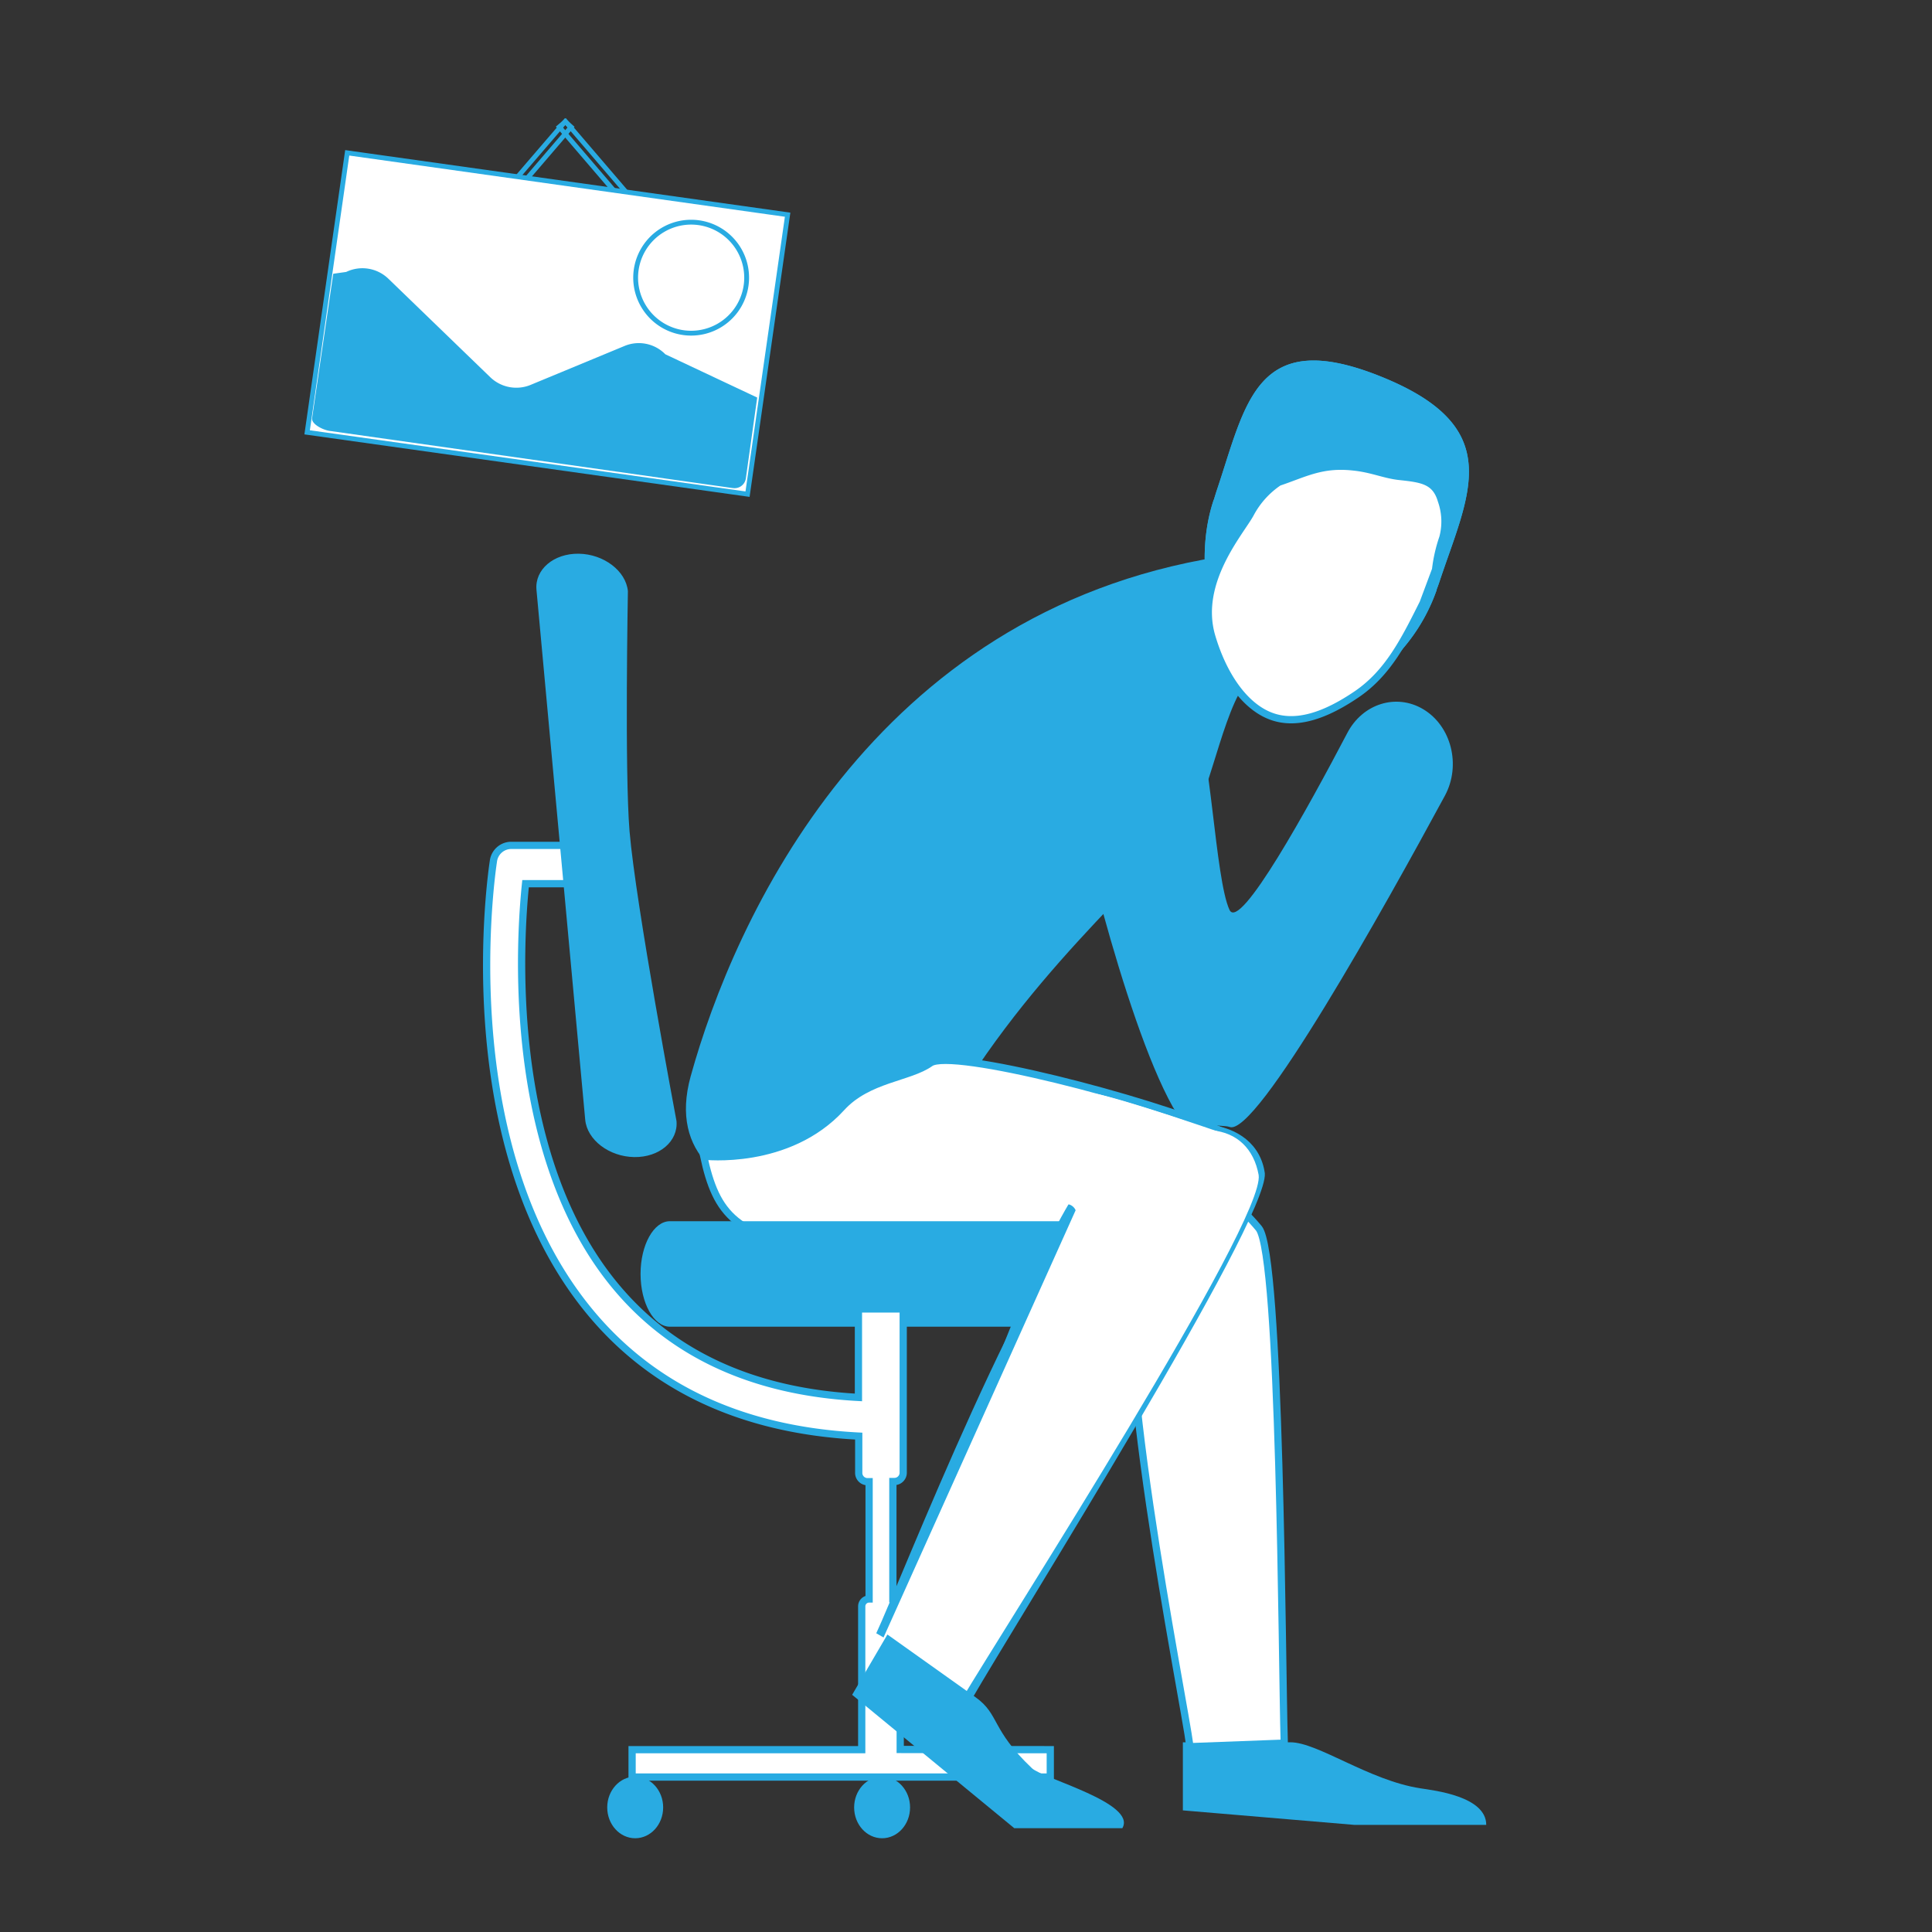
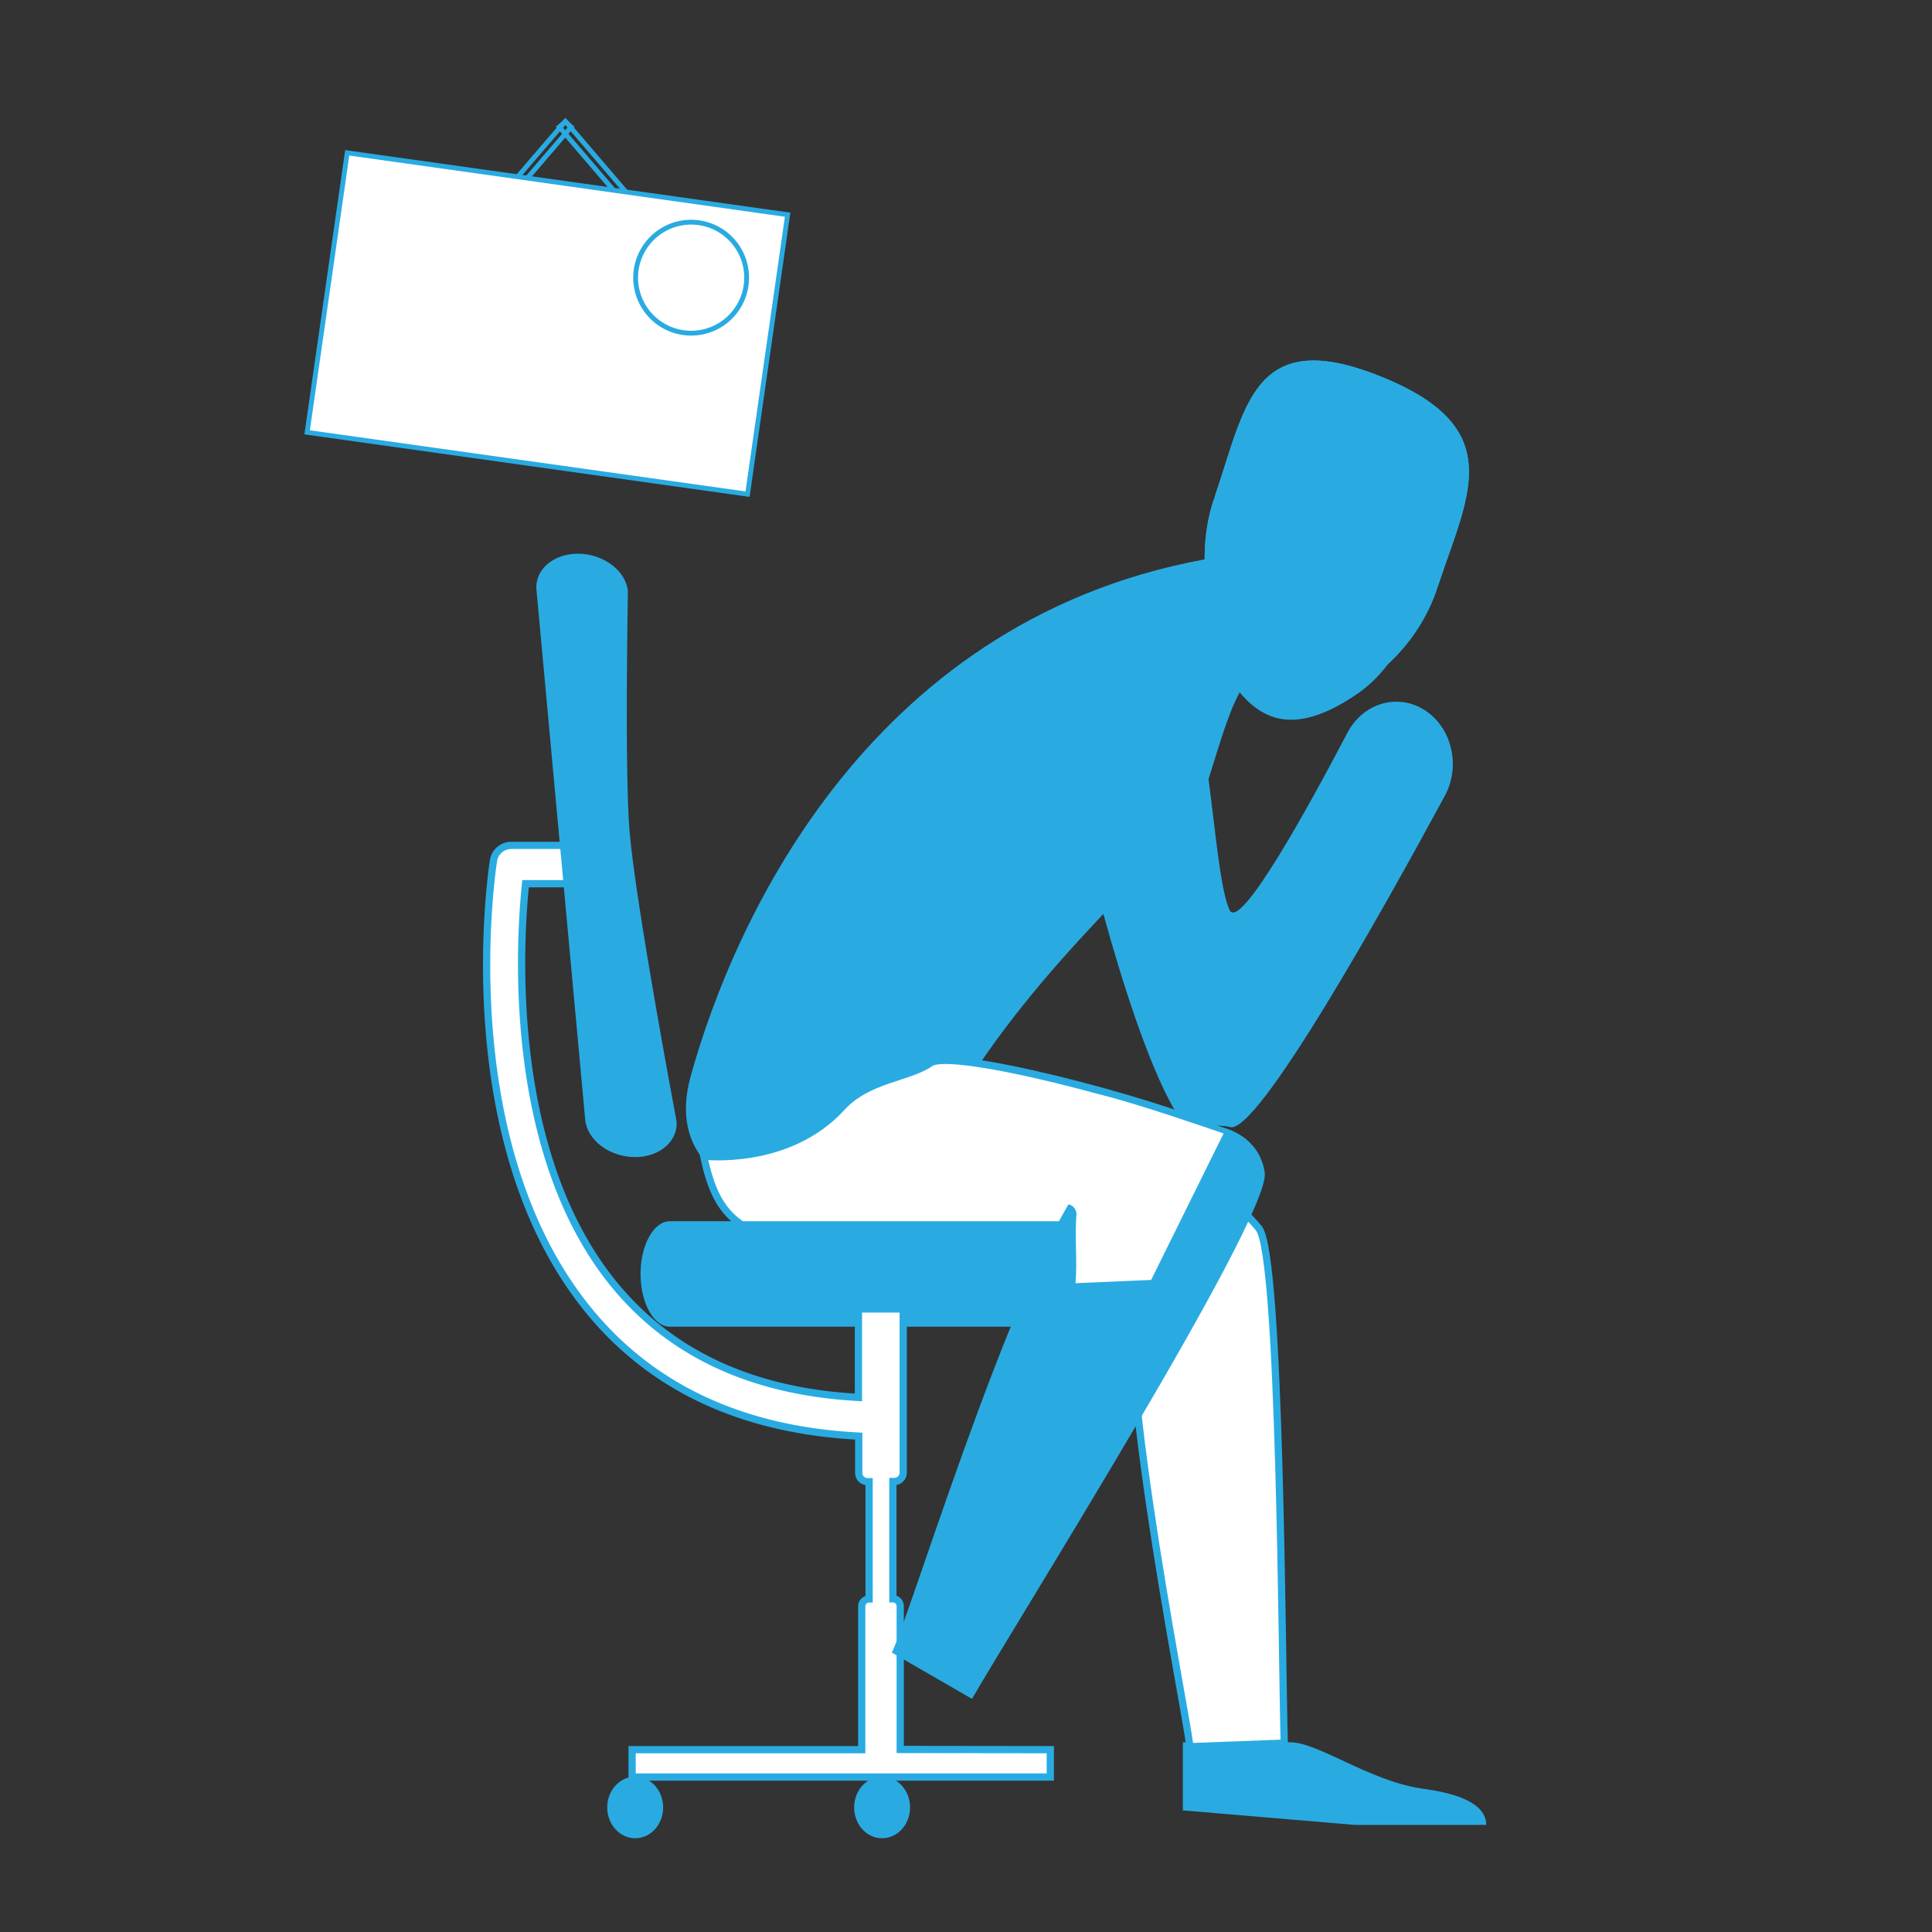
<svg xmlns="http://www.w3.org/2000/svg" viewBox="0 0 400 400">
  <rect x="0" y="0" width="400" height="400" fill="#333333" stroke="none" />
  <defs>
    <style>.cls-1{fill:none;}.cls-1,.cls-2,.cls-5{stroke:#29abe2;stroke-miterlimit:10;}.cls-2,.cls-5,.cls-6{fill:#fff;}.cls-3,.cls-4{fill:#29abe2;}.cls-4,.cls-5,.cls-6{fill-rule:evenodd;}.cls-5{stroke-width:1.5px;}</style>
  </defs>
  <title>arbeidsongeschikt</title>
  <g id="Laag_3" data-name="Laag 3">
    <g id="arbeidongeschiktv3small">
      <g id="SCHILDERIJ_kopie_3" data-name="SCHILDERIJ kopie 3">
        <g id="Laag_133_kopie_4" data-name="Laag 133 kopie 4">
          <path class="cls-1" d="M136.42,50.34l1.3-1.11L117.09,25.16l-1.3,1.11Z" />
        </g>
        <g id="Laag_133_kopie_4-2" data-name="Laag 133 kopie 4-2">
          <path class="cls-1" d="M118.25,26.29,117,25.18l-20.63,24,1.29,1.11Z" />
        </g>
        <g id="Laag_135_kopie_3" data-name="Laag 135 kopie 3">
          <path class="cls-2" d="M71.89,31.64l91.18,12.81-8.3,57.86L63.59,89.51Z" />
        </g>
        <g id="Laag_136_kopie_3" data-name="Laag 136 kopie 3">
-           <path class="cls-3" d="M156.77,82.31l-2.35,16.74a2.36,2.36,0,0,1-2.68,2h-.06L68.52,89.25c-1.37-.1-3.92-1.3-3.92-2.57l4.39-30,2.69-.38a7.74,7.74,0,0,1,8.67,1.35l21.22,20.51a7.77,7.77,0,0,0,8.28,1.53l19.45-8.06a7.68,7.68,0,0,1,8.45,1.72Z" />
-         </g>
+           </g>
        <g id="Laag_137_kopie_3" data-name="Laag 137 kopie 3">
          <path class="cls-2" d="M143.12,46a11.49,11.49,0,1,1-.05,0Z" />
        </g>
      </g>
    </g>
  </g>
  <g id="Laag_5" data-name="Laag 5">
    <path class="cls-3" d="M244.9,374.82l35.48,3h27.33c0-5.92-10.81-7.13-13.66-7.57-10.67-1.66-21.21-9.53-26.9-9.53H244.9Z" />
    <path class="cls-4" d="M252.42,115.29C180.56,126.85,152,190.32,143,222.82s46.45,30.82,50.72,12.33c17.56-32.51,43.25-52.8,53.24-66.21,3.67-4.92,6.9-25,12.34-28.9C253.47,129.06,250.8,123.76,252.42,115.29Z" />
    <path id="been" class="cls-5" d="M246.37,361.63c-1.32-10.31-17.18-87.61-10.91-105.23s17.65-11.19,25.18-2.08c4.49,5.7,4.73,88.87,5.25,106.58Z" />
    <path id="beentop" class="cls-5" d="M145.69,239.36c2.57,11.85,6.54,17.48,26.58,19.13s54.6-.08,62,.21,34.26-17.68,18.86-24.43S196.94,217,192.61,220.09s-12.9,3.23-18.37,9.23C163.19,241.43,145.69,239.36,145.69,239.36Z" />
    <g id="stoel">
      <path class="cls-4" d="M138.68,252.84h87.41c3.33,0,6.06,4.91,6.06,10.91h0c0,6-2.73,10.93-6.06,10.93H138.68c-3.33,0-6.06-4.92-6.06-10.93h0C132.62,257.75,135.35,252.84,138.68,252.84Z" />
      <path class="cls-5" d="M217.45,362.25v5.67H130.87v-5.67h47.54V332.58a1.53,1.53,0,0,1,1.53-1.53V306.77h-.41a1.83,1.83,0,0,1-1.74-1.91v-7.53c-25-1.28-44.29-10.67-57.47-28-26.52-34.83-18.52-88.71-18.17-91a3.73,3.73,0,0,1,3.55-3.3h11.11a4,4,0,0,1,0,7.93h-8c-1.25,12-3.81,54,17,81.28,11.76,15.43,29.2,23.86,51.92,25.08V271H187v33.82a1.83,1.83,0,0,1-1.74,1.91h-.4v24.28a1.52,1.52,0,0,1,1.52,1.53v29.67Z" />
      <path class="cls-4" d="M130,122.39s-.69,37.32.34,49.7c1.27,15.18,9.72,60,9.72,60,.38,4.19-3.55,7.55-8.75,7.47h0c-5.2-.08-9.77-3.56-10.15-7.75L111.07,122.11c-.38-4.19,3.56-7.55,8.76-7.47h0C125,114.72,129.59,118.2,130,122.39Z" />
      <path class="cls-4" d="M125.72,374.21c0-3.52,2.59-6.38,5.79-6.38s5.79,2.86,5.79,6.38-2.59,6.38-5.79,6.38S125.72,377.73,125.72,374.21Z" />
      <path class="cls-4" d="M176.84,374.21c0-3.52,2.59-6.38,5.79-6.38s5.79,2.86,5.79,6.38-2.59,6.38-5.79,6.38S176.84,377.73,176.84,374.21Z" />
    </g>
    <g id="hoofd">
      <path class="cls-4" d="M263.72,144.68c-5.79-2.35-10.2-8.82-12.5-16.6s-2.51-16.76,0-24.4l.06-.2.06-.06c.14-.52.3-1,.47-1.56C258,83.54,259.87,67.44,286,78s18.08,24.19,12,42.51c-.17.51-.35,1-.55,1.52v.1l-.06.18A37.8,37.8,0,0,1,283,140.94C276.67,145.23,269.51,147,263.72,144.68Z" />
      <path class="cls-4" d="M250.88,131.77c2.31,7.81,6.57,14.21,12,16.4s11.65-.11,18-4.42c6.53-4.44,9.87-11.13,13.76-18.9l2.58-6.91a31.22,31.22,0,0,1,1.51-6.63,13,13,0,0,0-.3-7.65c-1.19-4.1-3.94-4.51-8.51-5-3.32-.33-5.73-1.59-9.85-2-6.46-.68-9.94,1.37-15.31,3.18a18.05,18.05,0,0,0-5.85,6.48C256.87,110.12,247.55,120.5,250.88,131.77Z" />
      <path class="cls-4" d="M263.72,144.68c-5.79-2.35-10.2-8.82-12.5-16.6s-2.51-16.76,0-24.4l.06-.2.06-.06c.14-.52.3-1,.47-1.56C258,83.54,259.87,67.44,286,78s18.08,24.19,12,42.51c-.17.51-.35,1-.55,1.52v.1l-.06.18A37.8,37.8,0,0,1,283,140.94C276.67,145.23,269.51,147,263.72,144.68Z" />
-       <path class="cls-5" d="M250.88,131.77c2.31,7.81,6.57,14.21,12,16.4s11.65-.11,18-4.42c6.53-4.44,9.87-11.13,13.76-18.9l2.58-6.91a31.22,31.22,0,0,1,1.51-6.63,13,13,0,0,0-.3-7.65c-1.19-4.1-3.94-4.51-8.51-5-3.32-.33-5.73-1.59-9.85-2-6.46-.68-9.94,1.37-15.31,3.18a18.05,18.05,0,0,0-5.85,6.48C256.87,110.12,247.55,120.5,250.88,131.77Z" />
    </g>
-     <path id="been-2" data-name="been" class="cls-4" d="M181.42,338.15c4.53-9.57,32.53-81.71,47.35-93.6s23.17-5.28,24.87,6.38c1.4,9.6-46.39,81.29-55.63,96.8Z" />
    <path id="been-3" data-name="been" class="cls-4" d="M184.65,342.15c4.54-9.57,28.53-89.71,43.36-101.6s32.24-9.55,33.86,2.38c.68,9.94-51.82,93.49-60.63,108.8Z" />
-     <path id="been-4" data-name="been" class="cls-6" d="M222.82,250.3c2.52-3.85,6.85-6.78,8.9-8.42,14.83-11.89,26.9-9.5,28.87,1.39,1.4,9.59-52.39,93.28-61.63,108.8l-17.59-9.59" />
    <path id="arm" class="cls-3" d="M222,161.3c-.4,2,10.54,49.5,20.82,67.88,2.48,4.43,10.34,3.59,11.74,4.14,5.53,2.18,32.29-45.85,44.59-68.58,3.4-6.3,1.34-14.46-4.53-17.93h0c-5.57-3.29-12.5-1.11-15.66,4.92-8.07,15.39-22.26,41.2-24.4,36.66-3-6.39-4-35.19-7-37.61S224.15,150.35,222,161.3Z" />
-     <path id="schoen" class="cls-3" d="M176.43,350.89,210,378.51h22.37c3.06-5.22-16.44-10.25-18.72-12.42C205.13,358,207,355,202,351.41l-18.27-13Z" />
  </g>
  <g id="Laag_8" data-name="Laag 8">
    <path class="cls-6" d="M253.33,234.67s-26-9-28-8.34-23,26-23,26h14l3.55-.83c.13-1.47.44-2.37,1.5-2.12a2.16,2.16,0,0,1,1.5,2c-.41,4.76.19,9.52-.21,14.29l15.66-.67Z" />
  </g>
</svg>